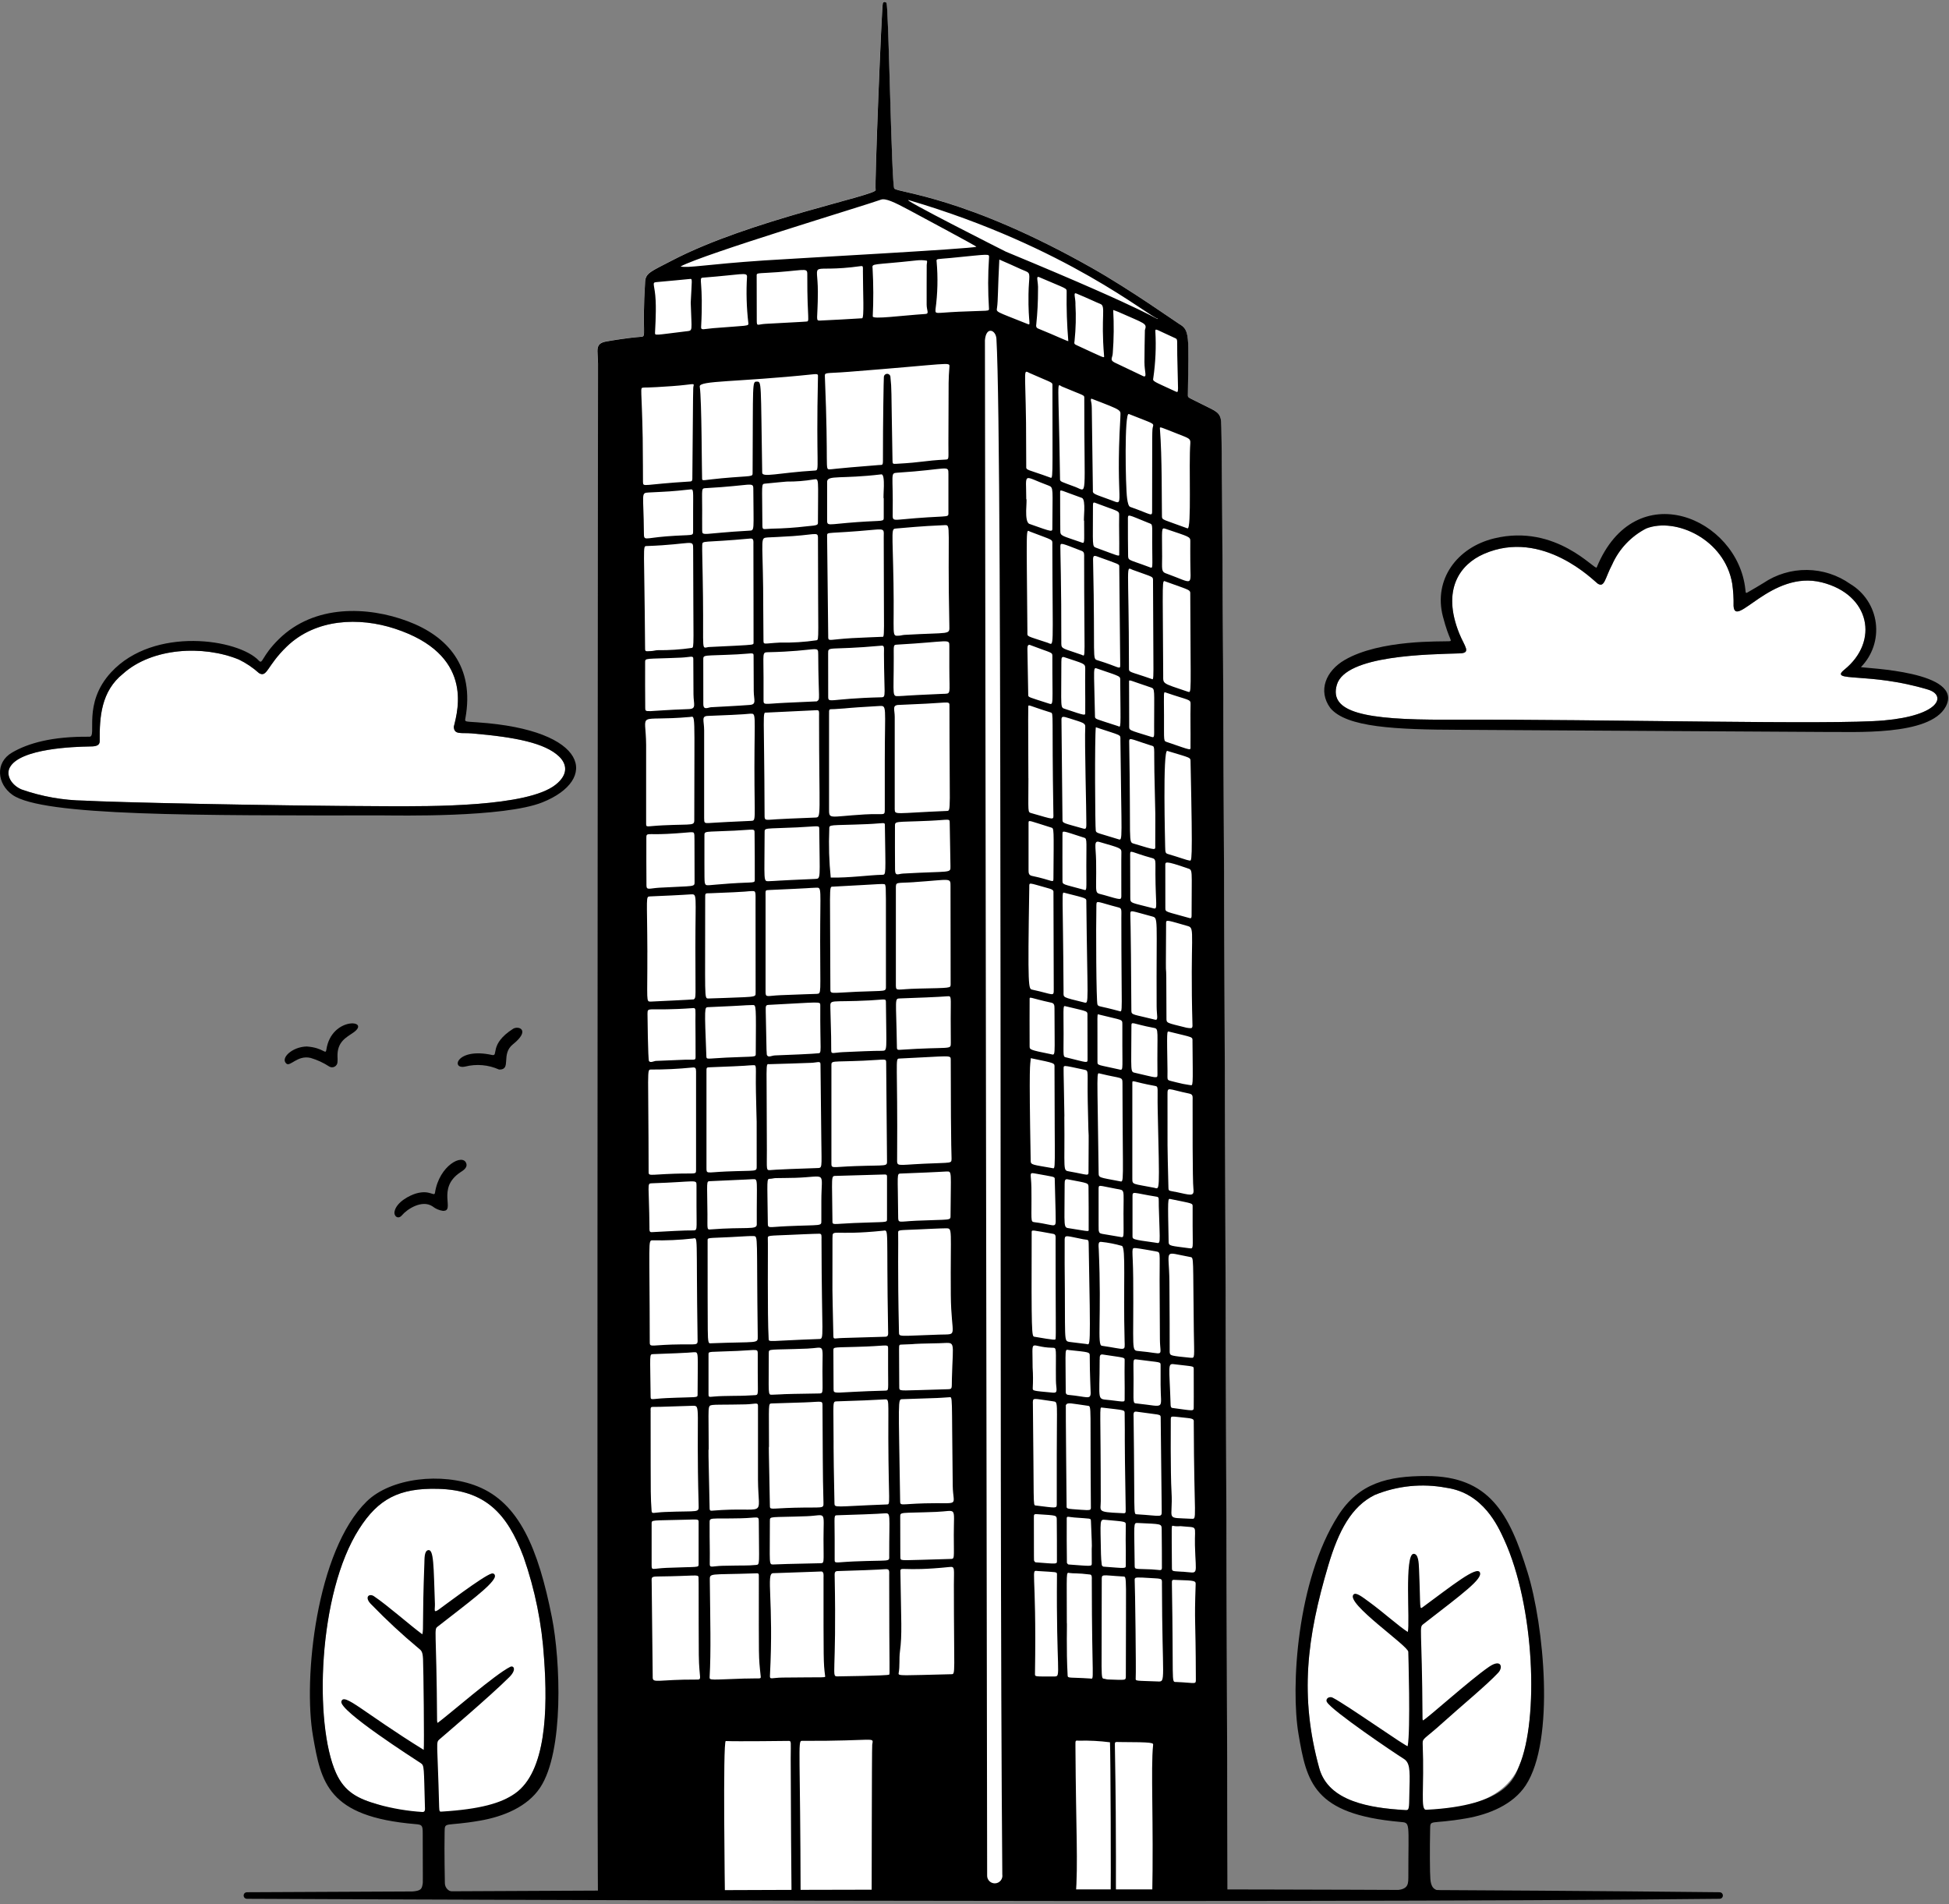
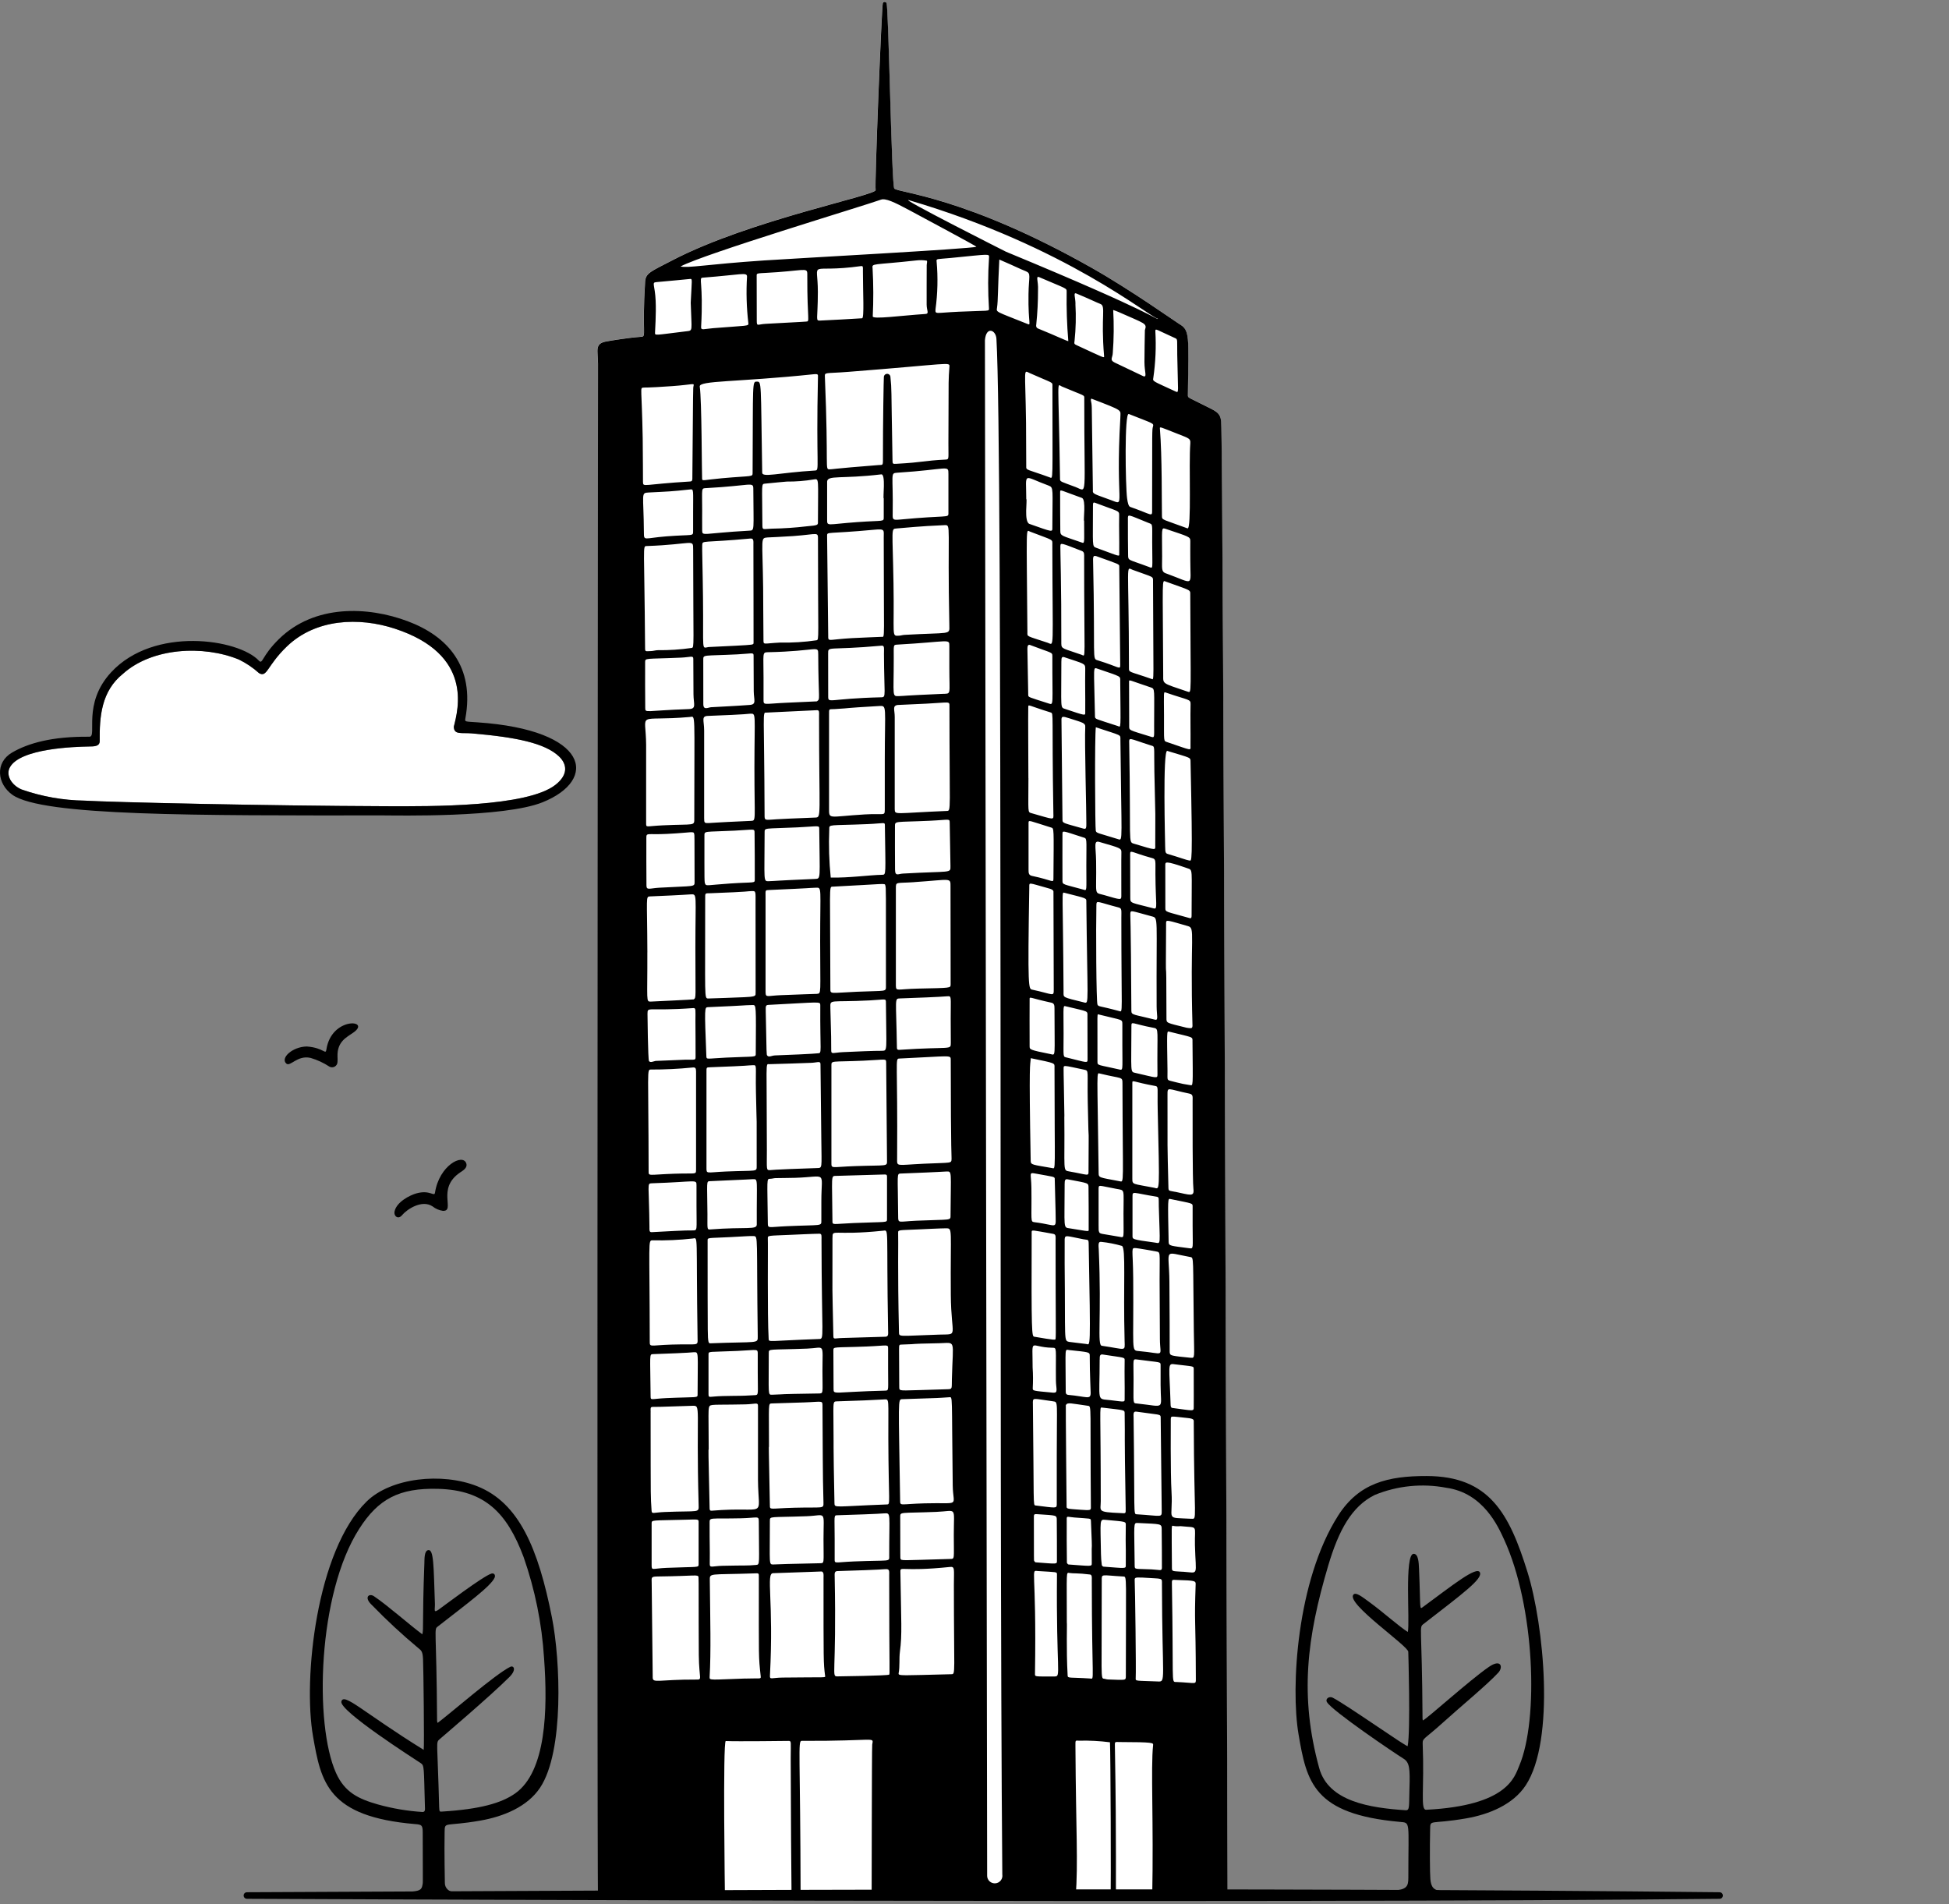
<svg xmlns="http://www.w3.org/2000/svg" width="345" height="337" viewBox="0 0 345 337" fill="none">
  <rect x="0" y="0" width="345" height="337" fill="#808080" stroke="none" />
  <path d="M105.846 335.799C105.846 335.981 217.114 335.812 217.287 335.799C217.287 335.758 216.543 78.824 216.151 74.604C215.996 72.927 215.134 72.735 212.994 71.644C210.252 70.248 210.25 70.433 210.259 69.88C210.423 59.248 210.602 58.413 208.711 57.313C208.157 56.99 200.161 51.3 193.209 47.372C170.939 34.783 159.107 34.123 158.294 33.362C157.8 32.898 157.296 1.38 156.916 0.511C156.842 0.34 156.372 0.188 156.261 0.533C156.054 1.2 154.789 32.84 154.991 33.614C155.225 34.562 132.717 38.922 119.016 46.053C115.204 48.038 114.284 48.283 114.186 49.839C113.61 59.07 114.469 59.527 113.492 59.594C111.398 59.734 108.4 60.222 107.321 60.417C105.182 60.798 105.85 61.997 105.846 64.375V335.799Z" fill="white" />
  <path d="M105.847 335.799C109.532 335.799 128.054 335.799 128.326 335.799C128.326 335.761 127.927 308.126 128.473 308.153C130.448 308.246 139.545 308.13 139.581 308.13C140.126 308.13 139.968 308.239 139.966 311.235C139.966 317.074 140.089 335.322 140.117 335.803C140.661 335.792 141.184 335.803 141.719 335.803C141.672 310.301 141.204 308.119 141.901 308.121C155.344 308.179 154.595 307.308 154.395 308.789C154.313 309.386 154.31 335.651 154.293 335.807C157.51 335.988 182.457 335.711 190.412 335.807C190.862 329.407 190.461 324.474 190.368 309.15C190.368 307.946 190.307 308.061 191.009 308.09C192.839 308.043 194.666 308.139 196.481 308.373C196.585 309.928 196.692 334.638 196.579 335.803H197.576C197.447 334.315 197.672 327.209 197.354 309.239C197.334 308.15 197.28 308.331 198.285 308.331C204.201 308.344 204.157 308.471 204.115 308.876C203.681 313.005 204.224 322.338 203.956 335.816C205.747 335.792 216.394 335.863 217.298 335.816C217.298 335.774 216.553 78.841 216.161 74.621C216.007 72.944 215.145 72.751 213.005 71.661C210.263 70.265 210.261 70.45 210.27 69.897C210.433 59.264 210.613 58.429 208.722 57.329C208.168 57.006 200.171 51.316 193.22 47.389C170.95 34.8 159.118 34.139 158.305 33.379C157.811 32.914 157.306 1.397 156.927 0.527C156.853 0.357 156.383 0.204 156.272 0.549C156.065 1.217 154.8 32.856 155.001 33.631C155.235 34.578 132.728 38.938 119.026 46.069C115.215 48.055 114.295 48.3 114.196 49.855C113.621 59.086 114.48 59.544 113.503 59.611C111.409 59.751 108.41 60.239 107.332 60.433C105.192 60.814 105.858 62.014 105.857 64.392C105.635 335.431 105.857 335.616 105.847 335.799ZM114.835 87.168C118.369 86.987 118.694 87.007 122.213 86.624C122.818 86.556 122.691 86.805 122.691 90.66C122.691 91.758 122.703 92.856 122.691 93.958C122.682 94.989 122.81 94.553 117.935 94.934C113.961 95.247 113.991 95.824 113.979 94.228C113.931 87.293 113.385 87.246 114.835 87.168ZM114.429 96.648C122.756 96.357 122.696 95.297 122.698 97.23C122.716 114.687 122.93 114.562 122.435 114.683C120.431 114.969 118.408 115.102 116.384 115.079C116.004 115.099 115.627 115.224 115.247 115.235C114.102 115.266 114.193 115.448 114.184 114.261C114.057 96.644 113.734 96.671 114.429 96.648ZM122.756 122.887C122.765 124.641 123.333 125.459 121.937 125.504C114.207 125.764 114.226 126.272 114.215 125.292C114.196 123.57 114.182 118.862 114.196 117.266C114.196 116.386 114.118 116.685 120.587 116.395C122.221 116.321 122.725 115.972 122.725 116.604C122.725 116.645 122.756 122.829 122.756 122.887ZM114.374 131.824C114.333 125.626 112.409 127.762 122.112 126.902C123.159 126.808 122.899 125.544 122.899 144.709C122.899 146.303 123.163 145.798 117.298 146.081C114.354 146.225 114.394 146.515 114.374 145.771V131.824ZM114.412 148.412C114.412 147.284 114.412 147.778 118.079 147.595C122.616 147.366 122.76 147.05 122.885 147.609C122.939 147.854 122.936 147.609 122.95 156.029C122.95 157.051 123.077 156.755 116.721 157.118C114.971 157.218 114.442 157.623 114.432 156.73C114.414 154.766 114.402 150.123 114.412 148.412ZM114.594 168.558C114.559 158.637 114.264 158.694 115.075 158.659C121.896 158.369 121.217 158.34 122.291 158.296C123.448 158.247 123.092 158.229 123.092 167.756C123.092 176.893 123.257 176.49 122.809 176.885C122.769 176.92 115.249 177.272 115.209 177.274C114.32 177.294 114.618 177.315 114.589 168.558H114.594ZM122.7 178.426C123.228 178.386 123.099 178.717 123.099 180.668C123.099 184.212 123.146 183.414 123.126 186.962C123.126 187.726 123.126 187.525 121.353 187.559C121.291 187.559 116.09 187.77 116.051 187.777C115.652 187.846 115.144 188.14 114.881 187.808C114.699 187.567 114.612 179.492 114.616 179.45C114.638 178.072 114.561 179.016 122.696 178.426H122.7ZM115.209 189.302C117.652 189.311 120.095 189.193 122.526 188.948C123.07 188.882 123.206 189.01 123.213 189.619V207.034C123.172 207.953 123.321 207.61 119.402 207.74C114.756 207.896 114.815 208.241 114.814 207.287C114.79 189.293 114.471 189.327 115.204 189.302H115.209ZM115.342 209.436C123.313 209.178 123.281 208.671 123.29 209.788C123.29 211.015 123.29 212.24 123.29 213.461C123.29 217.895 123.506 217.75 122.587 217.777C121.574 217.808 122.567 217.681 115.365 218.084C114.895 218.111 114.966 217.692 114.962 217.2C114.892 209.624 114.483 209.463 115.336 209.436H115.342ZM115.505 219.527C117.884 219.581 120.264 219.476 122.629 219.209C123.642 219.06 123.197 218.151 123.478 236.788C123.504 238.374 123.751 237.826 118.91 237.982C114.946 238.109 115.017 238.526 115.015 237.347C114.991 219.516 114.677 219.554 115.5 219.527H115.505ZM115.594 239.673C122.796 239.423 122.31 239.354 122.805 239.336C123.747 239.301 123.491 239.274 123.484 246.768C123.484 247.494 123.533 247.206 117.986 247.454C115.148 247.581 115.175 247.946 115.168 247.073C115.099 239.648 114.91 239.701 115.589 239.677L115.594 239.673ZM115.175 249.948C115.175 249.378 115.07 249.01 115.516 249.013C117.149 249.028 120.008 248.872 122.567 248.816C124.15 248.779 123.193 248.777 123.665 266.299C123.707 267.868 123.898 267.359 117.654 267.615C115.648 267.697 115.373 268.042 115.338 267.374C115.168 264.167 115.189 267.325 115.169 249.952L115.175 249.948ZM121.426 268.977C123.509 268.917 123.667 268.868 123.664 269.352C123.664 270.608 123.676 275.578 123.664 276.807C123.664 277.533 123.714 277.257 117.974 277.502C115.418 277.611 115.354 278.046 115.347 277.01V269.652C115.354 268.973 115.285 269.149 121.426 268.977ZM123.163 297.274C116.683 297.249 115.572 297.953 115.54 296.953L115.358 280.217C115.347 279.166 115.177 279.041 116.507 279.026C123.222 278.95 123.551 278.614 123.647 279.153C123.698 279.436 123.647 284.655 123.698 292.904C123.742 297.345 124.424 297.28 123.163 297.274ZM124.295 90.35C124.295 86.242 124.076 86.444 125.076 86.389C133.004 85.957 133.343 85.199 133.348 86.52C133.377 94 133.617 93.871 132.622 93.925C124.317 94.381 124.308 94.993 124.293 93.833C124.279 92.673 124.295 90.35 124.295 90.35ZM124.44 105.759C124.379 100.461 124.259 97.005 124.301 96.481C124.357 95.573 124.25 96.118 132.831 95.317C133.448 95.259 133.363 95.798 133.363 96.419C133.363 100.267 133.405 112.97 133.39 113.749C133.39 114.148 133.367 114.112 130.15 114.293C128.029 114.409 125.515 114.511 125.431 114.522C124.125 114.712 124.553 115.553 124.44 105.759ZM124.489 116.789C124.498 115.805 124.39 116.121 130.49 115.82C133.072 115.693 133.394 115.413 133.394 116.021C133.394 116.021 133.414 121.533 133.421 122.305C133.437 123.938 133.965 124.679 132.695 124.771C129.956 124.974 127.84 125.058 125.885 125.172C125.341 125.203 124.508 125.773 124.497 124.628C124.486 123.414 124.489 116.789 124.489 116.789ZM125.312 126.711C132.818 126.425 132.116 126.348 132.817 126.319C133.884 126.285 133.553 126.265 133.543 135.841C133.543 145.333 133.884 145.248 132.927 145.29C125.631 145.613 126.546 145.635 125.522 145.671C124.684 145.7 124.647 145.671 124.644 144.802V129.307C124.642 127.499 124.083 126.755 125.312 126.711ZM124.693 147.971C124.693 146.996 124.569 147.29 130.02 147.019C133.65 146.838 133.559 146.586 133.568 147.466C133.592 149.902 133.621 153.167 133.606 155.603C133.606 156.403 133.688 156.069 129.216 156.376C125.299 156.643 125.014 156.86 124.841 156.468C124.669 156.076 124.693 156.367 124.693 147.971ZM124.829 159.164C124.829 157.953 124.747 158.135 125.845 158.093C133.067 157.821 132.114 157.744 133.063 157.713C133.855 157.686 133.742 157.768 133.742 160.129C133.742 175.265 133.775 175.834 133.742 176.021C133.677 176.312 133.397 176.424 131.746 176.497C131.029 176.53 125.731 176.735 125.373 176.727C124.622 176.709 124.849 176.738 124.827 159.164H124.829ZM125.333 178.263C133.063 177.927 131.04 177.94 133.223 177.885C133.875 177.871 133.835 177.885 133.78 186.447C133.78 187.198 133.851 186.933 128.517 187.191C124.992 187.361 125.068 187.596 125.034 186.888C124.693 178.252 124.707 178.29 125.332 178.263H125.333ZM125.056 206.631V189.883C125.056 188.893 125.003 188.924 125.722 188.897C133.196 188.619 131.924 188.587 133.227 188.534C134.069 188.501 133.715 188.476 133.813 193.317C133.982 201.822 133.942 194.371 133.944 206.372C133.944 207.461 134.073 207.118 128.519 207.348C124.979 207.499 125.056 207.864 125.056 206.631ZM125.228 214.993C125.188 209.04 124.985 209.089 125.687 209.06C133.285 208.739 132.381 208.735 133.285 208.706C134.25 208.677 133.92 208.651 133.96 216.73C133.96 217.732 132.092 217.108 125.664 217.607C125.123 217.65 125.237 217.405 125.226 214.993H125.228ZM125.259 219.601C125.219 218.988 125.326 219.169 129.252 218.961C132.156 218.808 132.65 218.75 133.394 218.779C134.25 218.815 133.893 218.768 134.131 236.497C134.149 237.893 134.267 237.419 125.753 237.757C125.446 237.77 125.299 237.719 125.283 235.287C125.237 226.885 125.275 219.854 125.257 219.601H125.259ZM130.551 239.104C134.218 238.937 134.125 238.664 134.132 239.693C134.132 240.782 134.132 241.888 134.132 242.989C134.132 246.708 134.323 246.895 133.659 246.933C130.366 247.115 131.738 247.006 127.958 247.093C125.491 247.149 125.433 247.523 125.417 246.748V239.77C125.419 239.087 125.366 239.343 130.551 239.104ZM125.451 256.528C125.451 248.623 125.175 248.836 126.123 248.67C126.573 248.592 128.214 248.643 131.931 248.565C133.622 248.531 134.194 248.142 134.174 248.821V261.889C134.225 269.131 136.082 266.539 125.985 267.385C125.566 267.419 125.622 267.102 125.609 266.771C125.384 256.538 125.382 256.537 125.451 256.537V256.528ZM125.611 269.579C125.611 268.49 125.502 268.853 131.203 268.726C134.171 268.657 134.314 268.223 134.318 269.305C134.348 276.961 134.559 276.928 133.806 276.988C132.096 277.137 132.229 277.041 127.914 277.135C126.161 277.173 125.631 277.574 125.638 276.841C125.673 273.445 125.6 273.79 125.611 269.596V269.579ZM131.964 297.087C125.793 297.292 125.582 297.45 125.611 296.848C125.874 292.417 125.72 286.571 125.646 279.738C125.631 278.338 125.488 278.758 133.419 278.482C134.399 278.447 134.327 278.369 134.327 279.318C134.327 294.232 134.256 292.875 134.657 296.715C134.715 297.247 134.559 297.002 131.953 297.096L131.964 297.087ZM133.976 67.542C133.123 67.542 133.31 67.519 133.221 83.627C133.221 84.484 133.318 84.146 127.753 84.651C124.591 84.937 124.304 85.195 124.281 84.752C124.226 83.968 124.224 70.711 123.865 68.426C123.693 67.325 130.366 67.666 143.933 66.248C144.531 66.187 144.803 66.176 144.794 66.524C144.431 82.838 145.137 83.222 144.287 83.28C137.753 83.672 134.849 84.6 134.92 83.618C134.659 67.457 134.835 67.552 133.976 67.542ZM132.464 57.155C132.573 57.78 132.348 57.582 126.228 58.086C124.595 58.221 124.072 58.513 124.106 57.885C124.546 49.872 123.591 49.207 124.393 49.146C131.29 48.614 132.238 48.122 132.232 48.964C132.07 51.696 132.148 54.437 132.464 57.155ZM142.665 56.919C142.053 56.943 142.665 56.954 135.548 57.315C134.096 57.388 133.96 57.859 133.958 56.749C133.958 55.687 133.958 50.108 133.942 48.917C133.929 48.191 133.857 48.456 137.65 48.169C143.07 47.759 142.913 47.307 142.903 48.917C142.879 56.923 143.438 56.888 142.661 56.919H142.665ZM152.602 56.333C150.424 56.465 147.338 56.647 145.284 56.732C144.247 56.776 144.774 56.783 144.772 51.65C144.772 45.673 142.837 48.431 152.359 47.104C152.827 47.038 152.749 47.229 152.749 48.02C152.749 51.806 153.007 56.309 152.602 56.333ZM135.456 85.598C136.859 85.469 138.88 85.251 139.267 85.235C140.868 85.25 142.467 85.124 144.046 84.858C145.032 84.703 144.801 84.629 144.787 92.317C144.787 92.914 144.912 92.976 142.777 93.156C140.741 93.397 138.693 93.535 136.643 93.57C134.966 93.613 134.955 93.933 134.951 92.747C134.927 85.564 134.699 85.667 135.456 85.598ZM135.897 95.123C135.937 95.123 138.71 95.003 140.42 94.88C145.004 94.548 144.794 94 144.794 95.702C144.794 113.326 145.028 113.199 144.531 113.326C142.402 113.641 140.251 113.776 138.1 113.729C135.098 113.876 135.156 114.202 135.145 113.284C135.094 109.238 135.118 106.569 135.087 104.091C134.971 95.045 134.566 95.248 135.897 95.123ZM135.156 119.958C135.156 115.711 134.907 115.458 135.866 115.44C144.861 115.259 144.83 114.114 144.837 115.84C144.874 124.143 145.253 123.644 144.598 124.136C144.598 124.136 140.587 124.317 139.02 124.388C135.027 124.579 135.162 124.896 135.156 123.733C135.151 122.475 135.156 121.219 135.156 119.958ZM135.637 126.129C135.599 126.129 136.078 126.105 144.592 125.699C145.09 125.675 144.984 126.107 144.984 126.788C144.984 144.731 145.447 144.66 144.309 144.704C136.142 145.012 137.049 145.067 136.129 145.094C135.272 145.123 135.343 145.001 135.338 143.865C135.278 126.044 134.924 126.053 135.637 126.129ZM135.347 147.35C135.347 146.442 135.258 146.72 141.113 146.442C145.066 146.261 145.013 145.989 145.019 146.791C145.095 155.626 145.346 155.519 144.282 155.565C136.477 155.9 137.851 155.9 136.114 155.964C135.064 156.009 135.338 156.038 135.347 147.35ZM136.183 157.523C144.453 157.16 142.589 157.191 144.453 157.116C145.505 157.075 145.179 157.062 145.179 166.634C145.179 175.943 145.431 175.836 144.589 175.909C144.496 175.909 141.106 176.02 138.236 176.138C135.777 176.237 135.554 176.626 135.514 175.637V158.802C135.515 157.516 135.401 157.557 136.183 157.523ZM136.183 177.851C145.202 177.394 145.202 177.199 145.202 177.918C145.15 186.314 145.543 186.403 144.79 186.427C144.329 186.441 144.79 186.514 137.185 186.802C136.592 186.826 136.096 187.191 135.819 186.83C135.657 186.621 135.712 186.812 135.548 179.051C135.521 177.925 135.545 177.884 136.18 177.851H136.183ZM136.149 188.354C136.358 188.374 143.445 188.118 143.491 188.118C144.636 188.097 145.244 187.695 145.237 188.358L145.384 201.715C145.434 206.869 145.598 206.709 144.612 206.742C136.327 207.009 136.561 207.105 136.33 207.105C135.604 207.13 135.746 207.058 135.746 203.633C135.739 187.77 135.47 188.284 136.145 188.354H136.149ZM136.33 208.637C136.646 208.637 136.964 208.528 137.278 208.519C138.438 208.492 139.601 208.503 140.761 208.466C146.52 208.285 145.391 207.109 145.391 212.561C145.391 213.721 145.404 214.884 145.391 216.044C145.391 217.068 145.503 216.754 139.312 217.026C135.957 217.173 135.926 217.49 135.915 216.456C135.833 208.644 135.661 208.637 136.327 208.637H136.33ZM135.917 219.206C135.877 218.629 135.962 218.736 139.922 218.558C140.467 218.534 144.111 218.364 145.032 218.36C145.496 218.36 145.418 218.708 145.418 219.469C145.447 237.005 145.963 236.962 144.984 236.996C136.071 237.31 136.091 237.606 136.064 236.996C135.81 232.66 135.973 220.097 135.913 219.206H135.917ZM136.087 239.463C136.087 238.668 136.029 238.96 142.897 238.695C146.102 238.572 145.585 237.528 145.585 242.703C145.585 246.797 145.827 246.623 144.794 246.639C136.677 246.766 140.035 246.743 136.681 246.857C135.882 246.883 136.089 246.908 136.084 239.467L136.087 239.463ZM136.619 248.4C138.547 248.342 140.474 248.282 142.402 248.218C145.783 248.102 145.587 247.77 145.594 249.084C145.676 265.918 145.689 261.399 145.765 265.918C145.785 267.12 145.837 266.726 140.621 266.86C136.218 266.973 136.294 267.321 136.278 266.421C136.087 256.076 136.06 256.076 136.122 256.076C136.127 248.424 135.946 248.42 136.615 248.4H136.619ZM136.281 269.182C136.281 268.298 136.218 268.605 142.815 268.36C146.366 268.227 145.772 267.153 145.772 272.432C145.772 276.788 145.981 276.665 145.117 276.683C136.928 276.865 140.636 276.785 136.92 276.901C136.053 276.926 136.285 276.943 136.278 269.182H136.281ZM138.537 296.919C136.586 296.944 136.249 297.345 136.289 296.595C136.986 283.273 135.563 278.482 136.833 278.445C145.364 278.164 144.774 278.151 145.378 278.142C145.89 278.142 145.777 279.004 145.777 279.148C145.777 294.356 145.759 294.212 146.046 296.556C146.11 297.031 146.601 296.808 138.534 296.919H138.537ZM156.433 88.212C156.433 89.301 156.433 90.408 156.433 91.504C156.433 92.412 156.539 92.063 151.714 92.412C146.335 92.793 146.413 93.23 146.413 91.923V85.23C146.498 84.053 148.919 84.81 156.001 83.959C156.827 83.865 156.248 88.212 156.43 88.212H156.433ZM154.751 93.758C156.695 93.577 156.433 93.805 156.433 95.143C156.433 113.451 156.675 112.749 156.092 112.714C156.027 112.714 152.005 112.876 150.794 112.946C147.001 113.166 146.678 113.54 146.609 112.899C146.609 112.861 146.407 94.849 146.407 94.809C146.42 94.056 146.369 94.541 154.747 93.758H154.751ZM146.602 123.228C146.591 121.936 146.585 116.898 146.591 115.673C146.591 114.273 146.52 115.154 156.043 114.281C156.597 114.23 156.47 114.703 156.473 115.733C156.499 123.009 156.9 123.395 156.043 123.415C146.64 123.635 146.614 124.593 146.602 123.228ZM146.754 142.925V126.561C146.754 125.316 146.687 125.572 147.754 125.504C151.384 125.281 148.426 125.383 155.617 124.96C157.054 124.878 156.62 124.86 156.62 134.596V143.308C156.597 144.486 156.579 143.943 153.065 144.148C146.462 144.542 146.763 145.146 146.754 142.925ZM153.551 145.863C156.673 145.733 156.637 145.415 156.637 146.183C156.753 154.855 156.88 154.817 156.167 154.831C153.807 154.882 150.333 155.394 147.052 155.325C146.761 152.478 146.674 149.615 146.792 146.756C146.778 145.836 146.714 146.15 153.551 145.863ZM147.353 156.935C156.704 156.465 156.618 156.287 156.707 156.683C156.858 157.35 156.818 156.71 156.824 174.486C156.824 175.615 156.991 175.301 151.696 175.533C146.89 175.744 146.988 176.018 146.988 174.96C146.961 156.991 146.718 156.962 147.347 156.929L147.353 156.935ZM146.99 178.408C146.946 176.751 146.799 177.437 153.963 177.065C156.876 176.914 156.815 176.631 156.822 177.519C156.887 186.049 157.139 185.948 156.136 185.986C155.047 186.029 156.054 185.909 149.201 186.223C147.567 186.298 147.137 186.668 147.137 185.931C147.133 183.312 147.148 184.595 146.986 178.403L146.99 178.408ZM147.171 188.643C147.171 187.646 147.057 187.986 152.836 187.735C156.905 187.554 156.829 187.293 156.864 188.069L157.014 205.395C157.025 206.524 157.154 206.19 151.413 206.392C147.119 206.542 147.175 206.915 147.171 205.798V188.643ZM147.954 208.125C150.625 208.045 153.296 207.967 155.967 207.893C157.161 207.862 157.009 207.76 157.014 208.886C157.014 209.953 157.025 214.537 157.014 215.763C157.014 216.465 157.069 216.216 151.115 216.469C147.286 216.632 147.358 216.902 147.353 216.046C147.302 208.067 147.044 208.147 147.948 208.12L147.954 208.125ZM147.364 219.102C147.364 217.42 147.333 218.754 156.277 217.832C157.433 217.712 156.874 216.855 157.205 235.437C157.216 236.082 157.312 236.577 156.724 236.593L149.101 236.818C147.493 236.867 147.531 237.171 147.511 236.219C147.298 225.997 147.349 231.167 147.358 219.097L147.364 219.102ZM156.731 246.133C147.527 246.358 147.558 246.921 147.551 245.826C147.535 243.568 147.525 241.312 147.52 239.058C147.52 238.281 147.456 238.564 153.449 238.321C157.261 238.165 157.199 237.864 157.205 238.741C157.205 239.9 157.205 241.06 157.205 242.224C157.199 246.046 157.377 246.111 156.726 246.128L156.731 246.133ZM147.554 254.812C147.554 247.975 147.298 248.061 148.166 248.03C153.415 247.848 153.132 247.875 156.557 247.685C157.452 247.634 157.223 247.618 157.246 254.566C157.288 266.287 157.677 266.252 156.98 266.278C147.696 266.619 147.732 266.96 147.712 266.038C147.476 254.816 147.587 254.807 147.549 254.807L147.554 254.812ZM157.41 275.503C157.41 276.469 157.492 276.108 151.195 276.364C147.674 276.507 147.747 276.837 147.747 275.919C147.747 274.723 147.747 273.529 147.747 272.338C147.747 268.122 147.54 268.211 148.266 268.189C156.542 267.933 155.707 267.886 156.548 267.855C157.753 267.8 157.39 267.762 157.404 275.492L157.41 275.503ZM157.381 296.403C157.121 296.595 148.306 296.708 148.269 296.708C147.082 296.708 148.097 296.683 147.75 279.081C147.75 278.645 147.642 278.088 148.219 278.072C156.9 277.817 156.05 277.734 156.896 277.727C157.504 277.727 157.401 278.191 157.401 278.856C157.401 296.39 157.559 296.276 157.381 296.403ZM157.622 66.771C157.628 66.616 157.573 66.466 157.468 66.352C157.363 66.239 157.218 66.171 157.063 66.165C156.909 66.159 156.758 66.214 156.644 66.319C156.531 66.424 156.463 66.569 156.457 66.724C156.424 66.972 156.285 74.606 156.292 81.532C156.292 82.44 156.147 82.258 155.566 82.309C146.854 82.995 147.424 83.07 146.854 83.068C145.963 83.068 146.696 83.068 146.017 66.717C145.979 65.809 145.97 66.15 150.251 65.809C168.273 64.401 168.117 64.01 168.062 64.902C167.881 67.876 167.924 65.01 167.881 78.454C167.871 81.146 168.035 81.309 167.423 81.34C163.419 81.541 163.545 81.823 158.722 82.088C158.009 82.128 157.996 82.115 157.985 81.456C157.726 67.178 157.864 69.47 157.622 66.771ZM164.029 53.914C164.029 54.948 164.53 55.523 163.835 55.569C159.421 55.863 154.513 56.554 154.488 56.005C154.625 53.179 154.615 50.349 154.46 47.525C154.337 46.532 154.359 46.962 162.265 46.089C162.86 46.021 163.462 46.037 164.053 46.136C164.183 46.262 164.042 46.659 164.04 46.935C164.036 49.255 164.018 51.585 164.029 53.914ZM158.824 83.667C167.908 83.088 167.884 82.215 167.884 83.899V90.873C167.864 91.707 167.761 91.15 159.274 91.962C157.978 92.085 158.003 91.921 158.018 90.918C158.127 83.832 157.531 83.749 158.824 83.667ZM158.161 103.231C157.996 93.51 157.688 93.611 158.68 93.537C160.581 93.399 162.539 93.143 167.211 92.947C168.425 92.896 167.675 92.933 168.049 110.763C168.084 112.435 168.276 111.894 160.109 112.368C159.76 112.389 159.419 112.504 159.074 112.52C157.78 112.578 158.319 112.598 158.161 103.231ZM158.789 114.097C168.058 113.576 168.046 112.985 168.046 114.331C168.046 115.622 168.046 116.91 168.046 118.201C168.046 123.185 168.449 122.738 166.743 122.813C159.156 123.145 160.739 123.143 159.152 123.205C157.856 123.256 158.207 123.334 158.205 116.522C158.21 114.183 158.098 114.137 158.789 114.097ZM158.379 126.886C158.379 125.626 157.925 124.918 158.898 124.777C158.947 124.777 161.791 124.651 163.998 124.543C168.147 124.337 168.068 124.051 168.066 125.02C168.066 143.549 168.392 143.506 167.612 143.533C158.388 143.909 158.415 144.297 158.379 143.235V126.886ZM158.421 146.306C158.421 145.232 158.292 145.558 164.541 145.272C168.171 145.105 168.097 144.805 168.113 145.682C168.16 148.223 168.209 150.764 168.245 153.305C168.264 154.621 168.369 154.131 159.833 154.617C159.014 154.662 158.457 155.162 158.435 153.946C158.414 152.651 158.414 147.163 158.421 146.313V146.306ZM161.815 156.131C168.4 155.692 168.253 155.263 168.253 156.926C168.253 166.957 168.294 173.907 168.276 174.268C168.244 174.889 168.345 174.851 162.559 174.974C158.747 175.056 158.631 175.519 158.581 174.486V157.247C158.581 156.007 158.557 156.356 161.815 156.138V156.131ZM159.305 176.715C167.663 176.421 166.701 176.372 167.666 176.335C168.485 176.303 168.282 176.237 168.287 180.287C168.287 183.08 168.307 184.503 168.307 184.543C168.307 185.939 168.394 185.184 159.232 185.813C158.767 185.846 158.767 185.632 158.764 185.291C158.633 176.698 158.296 176.751 159.305 176.715ZM159.138 187.358C168.311 186.944 168.294 186.659 168.296 187.572C168.316 205.063 168.461 204.475 168.44 205.072C168.403 205.971 168.543 205.738 163.548 205.971C158.553 206.203 158.795 206.561 158.804 205.018C158.916 187.962 158.428 187.391 159.138 187.358ZM159.472 207.709C167.547 207.397 166.468 207.379 167.543 207.346C168.563 207.314 168.298 207.281 168.26 215.124C168.26 216.086 168.362 215.79 162.232 216.058C158.965 216.202 158.996 216.603 158.987 215.244C158.938 207.675 158.677 207.74 159.472 207.704V207.709ZM158.983 218.197C158.96 217.639 159.165 217.757 162.443 217.603C163.04 217.576 166.833 217.392 167.454 217.402C168.686 217.42 168.216 217.347 168.307 229.177C168.367 236.822 169.797 236.105 166.267 236.218C159.096 236.445 159.15 236.686 159.13 235.802C158.873 224.402 159.047 219.765 158.983 218.197ZM168.835 271.661C168.835 276.017 169.037 275.903 168.178 275.926C159.394 276.166 159.521 276.289 159.394 275.841C159.368 275.748 159.365 275.841 159.352 268.488C159.352 267.541 159.267 267.848 165.728 267.595C169.481 267.448 168.835 266.448 168.835 271.661ZM163.675 266.083C159.258 266.2 159.352 266.628 159.336 265.539C159.065 247.638 158.905 247.674 159.699 247.647C167.739 247.369 165.227 247.485 167.991 247.306C168.697 247.258 168.432 246.534 168.646 262.951C168.706 266.824 170.169 265.909 163.675 266.083ZM168.498 244.068C168.454 245.746 168.617 245.863 167.783 245.883C159.192 246.124 159.406 246.246 159.196 245.794C159.176 245.752 159.179 245.783 159.145 238.835C159.145 237.964 159.165 237.995 159.673 237.978C163.535 237.862 159.697 237.875 166.223 237.742C169.307 237.682 168.677 236.866 168.498 244.068ZM168.42 296.325C159.655 296.532 158.971 296.666 159.069 296.158C159.312 294.888 159.13 293.599 159.301 292.314C159.711 289.228 159.51 287.036 159.383 278.215C159.366 277.11 159.437 278.244 168.14 277.342C169.071 277.246 168.85 277.68 168.85 280.487C168.85 296.332 169.18 296.307 168.42 296.325ZM169.69 55.173C165.536 55.366 165.556 55.681 165.597 54.75C165.978 51.95 166.045 49.115 165.795 46.3C165.703 45.733 165.877 45.895 168.213 45.666C175.418 44.96 175.082 44.875 175.073 45.601C174.872 48.586 174.868 51.58 175.061 54.565C175.099 55.17 175.095 54.923 169.688 55.173H169.69ZM174.738 331.983C174.729 331.801 174.331 60.399 174.346 60.217C174.553 57.687 176.288 58.373 176.382 59.97C177.551 79.874 176.801 259.876 177.422 331.768C177.453 331.953 177.444 332.142 177.398 332.324C177.351 332.505 177.268 332.674 177.153 332.821C177.037 332.97 176.894 333.091 176.729 333.18C176.564 333.269 176.382 333.322 176.195 333.337C176.008 333.351 175.821 333.327 175.645 333.266C175.467 333.206 175.306 333.108 175.168 332.981C175.032 332.854 174.921 332.698 174.847 332.527C174.772 332.355 174.734 332.169 174.736 331.983H174.738ZM181.769 57.295C176.177 55.052 176.364 55.298 176.487 54.471C176.678 53.2 176.623 51.073 176.894 45.94C180.195 47.363 180.322 47.503 181.557 47.995C182.584 48.407 182.101 48.83 182.058 52.091C181.974 57.558 182.658 57.653 181.769 57.295ZM182.29 66.041C186.533 67.936 186.296 67.553 186.296 68.357C186.296 85.613 186.452 84.725 185.807 84.489C181.9 83.057 181.607 83.278 181.658 82.562C181.669 82.402 181.638 75.962 181.622 74.811C181.488 64.909 181.106 65.513 182.29 66.041ZM184.009 49.08C188.857 51.177 188.822 50.953 188.813 51.652C188.764 54.559 188.862 57.467 189.105 60.364C189.054 60.473 187.136 59.522 183.798 58.168C183.375 57.997 183.384 57.707 183.435 57.397C183.644 55.384 183.747 53.362 183.742 51.338C183.829 49.725 183.245 48.75 184.009 49.073V49.08ZM181.662 88.321C181.662 83.429 180.901 84.217 185.629 85.95C186.548 86.288 186.292 86.556 186.281 93.383C186.281 94.198 186.424 94.216 182.232 92.731C181.192 92.363 181.898 88.321 181.662 88.321ZM181.865 111.872C181.705 92.393 181.593 93.811 182.315 94.085C186.595 95.744 186.277 95.356 186.279 96.445C186.312 115.629 186.669 114.168 185.448 113.76C181.56 112.467 181.874 112.749 181.865 111.872ZM182.381 114.175C186.158 115.627 186.285 115.382 186.283 116.141C186.261 124.918 186.57 124.815 185.615 124.508C182.047 123.359 182.043 123.419 182.012 123.034L181.865 114.827C181.865 114.366 181.96 114.005 182.382 114.168L182.381 114.175ZM182.039 137.734C182.039 136.1 181.976 125.975 182.016 125.136C182.043 124.592 181.938 124.849 185.98 126.102C186.559 126.283 186.161 126.102 186.464 144.028C186.484 145.208 186.747 145.106 182.595 143.929C181.874 143.716 182.047 143.967 182.047 137.727L182.039 137.734ZM182.067 145.62C182.077 145.061 182.197 145.273 186.081 146.473C186.586 146.627 186.541 146.453 186.473 155.463C186.473 156.398 186.379 155.797 182.68 155.029C182.083 154.906 182.067 154.505 182.067 153.927V145.62ZM182.195 156.973C182.208 156.134 182.014 156.232 185.341 157.154C186.089 157.363 186.546 157.481 186.477 157.953C186.477 158.004 186.477 157.953 186.528 175.078C186.528 176.493 186.548 175.985 182.729 175.167C182.058 175.019 181.901 175.172 182.197 156.966L182.195 156.973ZM182.257 185.178C182.257 181.143 182.232 179.642 182.257 176.958C182.257 176.261 182.101 176.608 186.114 177.472C186.64 177.584 186.659 177.987 186.659 178.526C186.659 187.376 186.927 186.757 185.933 186.563C182.228 185.824 182.257 185.764 182.259 185.171L182.257 185.178ZM182.466 187.291C186.965 188.225 186.662 188.118 186.662 188.982C186.677 207.806 186.927 206.865 186.239 206.742C182.853 206.141 182.459 206.198 182.446 205.493C182.119 187.298 182.352 188.839 182.468 187.283L182.466 187.291ZM182.571 210.16C182.54 207.8 182.087 207.488 183.161 207.69C186.648 208.343 186.733 208.198 186.706 208.757L186.849 214.307C186.849 217.863 187.454 216.857 183.103 216.32C182.348 216.222 182.649 216.118 182.573 210.156L182.571 210.16ZM186.473 218.398C186.958 218.483 186.853 218.981 186.853 219.558C186.853 233.305 186.945 236.17 186.853 236.973C186.826 237.187 186.72 237.214 183.079 236.59C182.64 236.514 182.56 236.056 182.62 218.104C182.617 217.616 182.658 217.721 186.475 218.394L186.473 218.398ZM182.789 242.093C182.789 236.443 182.148 238.472 186.263 238.544C187.149 238.559 186.853 238.477 186.914 244.353C186.931 245.837 187.361 246.58 186.406 246.494C182.709 246.157 182.811 246.171 182.811 245.676C182.876 244.481 182.871 243.283 182.791 242.089L182.789 242.093ZM186.419 248.028C187.343 248.148 187.058 247.984 187.063 257.477V266.289C187.022 266.991 186.994 266.915 183.304 266.459C182.833 266.401 183.05 266.459 182.836 248.554C182.813 247.226 182.7 247.54 186.412 248.024L186.419 248.028ZM183.767 268.011C186.985 268.227 187.06 268.151 187.063 268.995C187.074 271.16 187.107 273.948 187.091 276.24C187.091 276.888 187.134 276.81 183.332 276.523C183.228 276.523 183.099 276.353 183.045 276.233C183.027 276.191 183.012 276.233 183.01 268.701C183.003 267.962 183.014 267.962 183.76 268.007L183.767 268.011ZM186.722 296.724C183.252 296.724 183.197 296.793 183.205 296.305C183.511 276.966 182.308 277.974 183.798 278.068C187.045 278.28 187.101 278.177 187.098 278.649C186.958 296.038 187.864 296.723 186.715 296.721L186.722 296.724ZM187.993 68.419C192.167 70.198 191.935 69.811 191.933 70.597C191.904 88.595 192.572 87.028 190.35 86.186C187.809 85.222 187.613 85.29 187.639 84.734C187.37 66.277 186.998 67.994 187.984 68.415L187.993 68.419ZM190.374 53.846C190.387 52.663 189.924 51.694 190.537 51.95C193.055 53.001 194.058 53.52 194.764 53.788C195.808 54.186 194.835 55.845 195.436 62.992C195.474 63.442 195.588 63.404 190.708 61.157C190.152 60.903 190.114 60.883 190.214 60.297C190.439 58.153 190.49 55.995 190.365 53.843L190.374 53.846ZM197.06 54.87C197.36 54.983 197.667 55.075 197.957 55.204C202.779 57.351 203.068 57.201 202.661 58.438C202.634 60.157 202.583 62.119 202.583 64.079C202.583 65.844 203.11 66.853 202.364 66.577C202.32 66.561 197.371 64.199 197.325 64.176C196.354 63.702 196.951 63.361 196.979 62.466C197.171 59.937 197.195 57.398 197.051 54.867L197.06 54.87ZM198.875 214.953C198.875 219.207 199.057 219.068 198.238 218.917C194.69 218.273 194.675 218.481 194.516 217.915C194.441 217.656 194.479 217.754 194.465 210.474C194.465 209.566 194.465 209.855 197.634 210.423C199.189 210.711 198.872 210.316 198.872 214.964L198.875 214.953ZM198.32 73.902C197.392 89.673 199.378 89.526 196.628 88.506C193.77 87.444 193.37 87.453 193.456 86.774L193.262 72.254C193.243 70.853 192.951 70.92 193.18 70.552C199.033 72.802 198.316 72.499 198.316 73.904L198.32 73.902ZM188.425 158.018C192.53 159.075 192.289 158.906 192.296 159.652C192.477 177.571 192.808 177.66 191.947 177.439C187.954 176.446 188.268 176.609 188.263 175.535C188.156 157.447 187.871 157.879 188.421 158.02L188.425 158.018ZM187.66 87.085C187.66 86.54 187.738 86.792 191.512 88.128C192.303 88.408 191.719 92.194 191.904 92.194C191.904 96.308 192.067 96.23 191.359 95.98C187.944 94.786 187.686 94.891 187.689 93.943C187.686 91.68 187.635 89.678 187.657 87.086L187.66 87.085ZM187.7 96.677C187.737 95.994 187.791 96.091 191.49 97.515C191.986 97.706 191.908 98.154 191.908 98.699C191.908 117.486 192.254 116.179 191.463 115.896C188.265 114.751 187.864 114.923 187.867 113.91C187.893 103.626 187.673 97.171 187.697 96.679L187.7 96.677ZM187.882 117.048C187.882 116.567 187.893 116.141 188.406 116.322C191.844 117.489 192.114 117.39 192.102 118.339C192.056 121.889 192.125 122.366 192.102 126.082C192.102 126.672 192.265 126.73 188.564 125.488C187.63 125.18 187.876 125.544 187.875 117.05L187.882 117.048ZM189.278 127.133C191.624 127.897 192.154 127.935 192.105 128.688C191.964 130.922 192.33 144.745 192.287 144.749C192.287 146.37 192.419 146.84 191.779 146.658C188.278 145.664 188.071 145.724 188.074 145.114C188.074 145.152 187.893 127.345 187.893 127.307C187.927 126.766 188.143 126.766 189.27 127.134L189.278 127.133ZM188.076 147.642C188.076 146.952 187.969 146.996 191.655 148.187C192.49 148.453 192.296 148.105 192.296 153.21C192.296 157.844 192.443 157.643 191.777 157.458C188.194 156.465 188.067 156.619 188.072 155.875C188.078 153.637 188.047 149.747 188.069 147.644L188.076 147.642ZM188.775 178.134C192.788 179.121 192.49 178.833 192.494 179.915C192.516 186.853 192.519 184.833 192.514 187.47C192.514 188.22 192.494 188.08 188.857 187.184C188.1 187.002 188.27 187.265 188.27 182.998C188.263 177.688 188.107 177.976 188.762 178.138L188.775 178.134ZM188.412 197.591C188.374 194.048 188.252 189.674 188.272 189.189C188.299 188.483 188.002 188.501 191.964 189.34C192.786 189.521 192.441 189.538 192.546 195.023C192.755 206.018 192.728 195.779 192.683 207.29C192.683 208.252 192.683 207.935 189.319 207.345C188.056 207.129 188.51 207.41 188.399 197.594L188.412 197.591ZM188.463 209.466C188.463 209.074 188.477 208.633 188.955 208.726C192.781 209.463 192.675 209.323 192.683 210.254C192.699 212.336 192.726 215.311 192.71 217.514C192.71 218.059 193.007 217.979 189.361 217.412C188.154 217.238 188.457 217.527 188.457 209.47L188.463 209.466ZM188.463 219.287C188.535 218.52 188.849 218.776 191.73 219.335C192.615 219.505 192.695 219.276 192.712 220.175C193.075 239.503 192.995 237.962 192.296 237.878C190.637 237.657 189.43 237.548 189.256 237.505C188.267 237.267 188.604 237.541 188.457 223.64C188.454 222.901 188.45 219.404 188.461 219.291L188.463 219.287ZM189.305 238.957C192.788 239.336 192.9 239.281 192.9 239.973C192.9 243.46 193.069 245.979 193.062 246.549C193.046 247.805 192.379 247.18 189.125 246.888C188.613 246.841 188.65 246.5 188.648 246.111C188.63 238.165 188.399 238.862 189.307 238.96L189.305 238.957ZM188.668 248.696C188.964 248.142 189.575 248.411 192.597 248.819C193.256 248.908 192.946 248.808 193.102 266.851C193.102 267.301 192.962 267.336 191.363 267.223C188.858 267.042 188.788 267.076 188.804 266.583C188.802 266.626 188.628 248.768 188.666 248.699L188.668 248.696ZM188.827 268.697C188.871 268.309 189.043 268.492 190.185 268.588C193.12 268.837 193.089 268.646 193.113 269.256C193.416 276.679 193.187 270.959 193.26 276.687C193.26 277.293 193.222 277.199 189.156 276.905C189.047 276.905 188.931 276.739 188.858 276.621C188.833 276.587 188.802 268.906 188.826 268.701L188.827 268.697ZM192.98 297.086C189.386 296.846 189.014 297.086 188.987 296.577C188.72 291.786 188.915 287.21 188.844 287.21C188.844 277.994 188.68 278.297 189.321 278.409C189.962 278.522 190.75 278.398 192.964 278.681C193.35 278.73 193.262 279.371 193.262 279.654C193.281 298.191 193.786 297.142 192.978 297.089L192.98 297.086ZM193.47 89.528C193.47 89.108 193.47 88.849 193.833 88.983C197.944 90.557 198.122 90.321 198.108 91.201C198.062 93.811 198.153 95.013 198.118 97.98C198.118 98.583 198.362 98.525 194.08 96.969C193.258 96.68 193.481 96.686 193.468 89.531L193.47 89.528ZM194.051 98.432C198.178 99.917 198.118 99.833 198.124 100.263C198.124 100.301 198.295 117.627 198.295 117.671C198.295 118.64 198.18 118.058 194.302 116.872C193.274 116.557 193.879 116.883 193.496 99.506C193.481 98.793 193.418 98.209 194.049 98.441L194.051 98.432ZM194.343 118.377C198.57 119.829 198.287 119.637 198.295 120.49C198.369 129.447 198.454 128.697 197.868 128.503C193.839 127.174 193.837 127.325 193.826 126.773C193.663 117.74 193.407 118.058 194.341 118.381L194.343 118.377ZM193.98 128.722C198.654 130.289 198.318 129.948 198.327 130.94C198.509 148.787 198.781 148.791 197.986 148.546C194.311 147.401 194.089 147.488 193.968 147.045C193.846 146.602 193.759 130.345 193.977 128.724L193.98 128.722ZM194.026 152.397C193.98 149.773 193.541 148.709 194.619 149.023C198.293 150.094 198.525 150.098 198.501 150.9C198.467 152.141 198.501 156.075 198.491 158.554C198.491 159.349 198.413 159.28 195.458 158.425C193.548 157.873 194.135 158.741 194.026 152.399V152.397ZM194.08 160.117C194.1 159.282 194.318 159.665 198.013 160.617C198.614 160.772 198.494 161.071 198.494 162.579C198.494 179.691 198.808 179.145 198.131 178.958C194.47 177.962 194.501 178.223 194.272 177.815C194.044 177.406 193.986 164.117 194.076 160.118L194.08 160.117ZM194.554 179.572C198.795 180.651 198.661 180.308 198.672 181.372C198.685 182.597 198.672 183.822 198.672 185.044C198.672 189.61 198.854 189.454 198.013 189.264C194.43 188.449 194.263 188.612 194.267 187.95C194.296 178.846 194.12 179.464 194.55 179.572H194.554ZM194.735 190.02C198.668 190.99 198.688 190.491 198.692 191.79C198.73 209.884 199.03 209.232 198.198 209.073C194.479 208.357 194.483 208.503 194.472 207.541C194.242 188.902 194.049 189.857 194.724 190.022L194.735 190.02ZM194.94 219.805C196.178 219.932 197.402 220.171 198.598 220.518C199.324 220.912 198.808 227.233 199.071 237.359C199.122 239.29 199.374 238.811 195.038 238.194C194.169 238.069 195.02 233.276 194.494 221.133C194.441 220.353 194.372 219.707 194.933 219.806L194.94 219.805ZM194.666 240.644C194.666 240.145 194.634 239.657 195.182 239.737C199.109 240.343 199.088 240.194 199.079 240.788C199.033 244.008 199.108 244.431 199.079 247.561C199.079 248.22 199.137 248.131 196.588 247.825C194.04 247.518 194.659 248.342 194.655 240.646L194.666 240.644ZM195.029 249.128C199.231 249.636 199.068 249.491 199.079 250.217C199.164 255.531 198.999 251.912 199.26 266.942C199.278 267.966 199.302 267.85 198.387 267.806C194.116 267.624 194.85 267.477 194.85 265.693C194.841 249.226 194.588 249.086 195.011 249.13L195.029 249.128ZM195.735 269.006C199.344 269.347 199.289 269.262 199.28 269.96C199.222 275.344 199.313 271.705 199.28 277.023C199.28 277.678 199.316 277.582 195.323 277.286C195.254 277.266 195.191 277.228 195.14 277.175C195.089 277.124 195.053 277.061 195.033 276.992C194.948 276.356 194.899 275.716 194.886 275.075C194.784 268.879 194.597 268.902 195.717 269.007L195.735 269.006ZM196.098 297.251C195.877 297.251 195.666 297.145 195.447 297.125C194.786 297.069 195.042 297.125 195.024 279.827C195.024 278.462 194.819 278.812 198.883 279.035C199.496 279.07 199.296 279.035 199.289 296.699C199.262 297.438 199.374 297.365 196.071 297.253L196.098 297.251ZM199.834 73.28C204.168 75.013 204.259 74.87 204.092 75.508C203.925 76.147 203.952 75.69 203.941 90.19C203.941 91.599 204.072 91.118 200.057 89.716C199.788 89.622 199.619 89.027 199.512 88.206C199.218 85.987 199.026 72.968 199.806 73.28H199.834ZM203.282 92.544C204.101 92.873 203.945 92.544 203.954 95.993C203.966 100.871 204.171 100.65 203.387 100.349C199.61 98.931 199.699 99.301 199.69 98.138C199.652 92.716 199.661 98.138 199.656 91.967C199.652 90.883 199.496 91.025 203.282 92.544ZM200.532 100.871C204.333 102.278 204.097 101.922 204.101 102.975C204.152 121.219 204.337 120.341 203.834 120.165C199.806 118.758 199.841 119.076 199.841 118.225C199.823 99.087 199.207 100.383 200.527 100.871H200.532ZM203.716 121.673C204.487 121.929 204.291 121.991 204.297 128.448C204.297 130.528 204.395 130.606 203.734 130.4C199.65 129.129 199.886 129.321 199.883 128.403C199.879 127.485 199.859 121.84 199.859 120.677C199.859 120.196 199.821 120.383 203.716 121.673ZM203.73 131.937C204.525 132.187 204.244 131.873 204.34 136.629C204.565 147.787 204.507 140.872 204.495 149.588C204.495 150.508 204.841 150.568 200.701 149.321C199.67 149.009 200.2 149.321 199.886 131.648C199.864 130.358 199.679 130.659 203.73 131.94V131.937ZM200.053 151.205C200.053 150.314 200.255 150.869 203.928 151.869C204.672 152.071 204.513 152.314 204.525 154.722C204.554 160.107 204.976 160.977 204.228 160.781C200.188 159.726 200.084 159.924 200.077 158.939C200.061 156.79 200.053 151.209 200.053 151.209V151.205ZM200.084 161.694C200.144 161.019 200.166 161.198 203.881 162.189C205.104 162.516 204.662 162.148 204.74 178.096C204.74 179.709 205.103 180.637 204.464 180.477C200.725 179.53 200.271 179.693 200.267 178.922C200.178 161.785 200.051 162.08 200.084 161.697V161.694ZM200.275 181.606C200.275 180.661 200.387 181.207 204.235 181.927C205.192 182.109 204.798 182.234 204.887 190.158C204.887 190.95 204.821 190.779 200.981 189.899C200.031 189.685 200.264 189.964 200.275 181.61V181.606ZM204.433 192.195C205.139 192.322 204.843 192.485 204.928 196.34C205.27 211.572 205.306 210.421 204.309 210.227C200.483 209.481 200.442 209.719 200.438 208.624V191.683C200.453 191.055 200.431 191.474 204.433 192.198V192.195ZM200.469 218.683C200.469 218.026 200.469 212.341 200.469 211.806C200.469 210.735 200.469 211.129 204.723 211.806C205.239 211.888 205.086 212.116 205.123 213.498C205.319 220.65 205.538 220.081 204.471 219.935C200.267 219.365 200.476 219.342 200.469 218.687V218.683ZM200.592 226.257C200.549 220.863 200.108 220.832 201.113 220.912C201.598 220.952 204.122 221.395 204.603 221.491C205.467 221.663 205.264 221.409 205.266 226.56C205.266 227.44 205.317 236.125 205.32 237.009C205.339 240.367 206.38 239.55 201.574 239.131C200.197 239.015 200.698 239.196 200.592 226.261V226.257ZM201.307 240.625C205.576 241.213 205.431 240.933 205.442 241.713C205.455 242.842 205.442 243.975 205.442 245.104C205.442 249.689 206.466 248.95 201.267 248.413C200.483 248.331 200.656 248.498 200.656 244.08C200.656 240.516 200.442 240.508 201.307 240.628V240.625ZM201.14 249.85C205.277 250.456 205.453 250.228 205.457 250.906C205.457 250.968 205.638 266.828 205.638 267.241C205.638 268.715 205.82 268.292 201.197 268.018C200.596 267.982 200.888 268.018 200.663 250.968C200.647 250.32 200.56 249.77 201.14 249.854V249.85ZM201.396 269.559C205.531 269.761 205.616 269.648 205.634 270.632C205.676 272.893 205.667 276.512 205.674 277.502C205.674 278.122 205.262 277.839 203.839 277.77C200.814 277.62 200.861 277.883 200.852 277.017C200.781 269.519 200.578 269.521 201.396 269.563V269.559ZM204.945 297.608C201.059 297.449 200.993 297.59 201.035 297.024C201.122 295.82 200.928 280.854 200.854 279.647C200.819 279.103 201.235 279.224 202.258 279.224C205.943 279.484 205.676 279.17 205.68 280.415C205.721 297.608 206.442 297.674 204.945 297.612V297.608ZM206.046 126.595C206.03 122.403 205.93 122.421 206.371 122.581C210.428 123.976 210.765 123.733 210.747 124.606C210.695 127.018 210.762 129.276 210.736 132.064C210.736 132.882 211.112 132.884 206.663 131.371C205.91 131.111 206.065 131.45 206.046 126.599V126.595ZM206.275 153.23C206.275 152.548 206.066 152.247 210.185 153.675C211.201 154.029 210.923 153.61 210.929 161.984C210.929 162.325 210.914 162.594 210.6 162.503C206.36 161.287 206.279 161.507 206.282 160.688C206.288 159.946 206.286 154.399 206.275 153.234V153.23ZM211.112 216.957C211.112 221.021 211.328 221.041 210.495 220.928C207.299 220.493 206.879 220.565 206.865 219.839C206.709 212.076 206.709 212.12 207.159 212.216C211.333 213.085 211.107 212.895 211.112 213.668C211.119 214.764 211.112 215.872 211.112 216.961V216.957ZM207.858 241.463C211.337 241.893 211.306 241.726 211.306 242.347C211.328 246.443 211.306 248.975 211.306 249.013C211.306 249.856 211.341 249.696 207.495 249.195C207.353 249.175 207.226 249.032 207.215 248.687C206.992 241.645 206.636 241.301 207.858 241.463ZM208.114 297.706C207.319 297.675 207.742 297.723 207.446 280.555C207.428 279.466 207.397 279.616 208.38 279.647C211.515 279.738 211.671 279.803 211.647 280.397C211.399 287.838 211.647 285.566 211.682 297.095C211.689 298.249 211.813 297.841 208.114 297.697V297.706ZM209.339 278.19C207.482 278.066 207.449 278.159 207.446 277.487C207.402 269.563 207.315 270.002 207.691 270.075C208.105 270.153 208.527 270.167 208.947 270.118C212.228 270.459 211.43 269.755 211.522 273.496C211.662 279.122 212.31 278.378 209.339 278.18V278.19ZM210.894 268.815C206.057 268.554 207.691 269.249 207.373 264.033C207.179 260.867 207.242 251.202 207.244 251.162C207.293 250.551 207.213 250.676 210.223 250.981C211.446 251.104 211.312 251.344 211.312 251.799C211.364 269.298 211.969 268.87 210.894 268.806V268.815ZM210.771 240.32C207.346 239.982 207.186 239.924 207.083 239.528C206.999 239.218 207.101 239.528 207.001 226.845C206.954 220.872 205.752 221.591 210.713 222.489C211.355 222.605 211.154 222.489 211.324 235.581C211.388 240.374 211.546 240.385 210.771 240.309V240.32ZM208.012 210.947C206.865 210.706 206.845 210.855 206.825 210.094C206.622 201.72 206.667 204.214 206.663 193.861C206.663 192.228 206.578 192.75 210.526 193.56C211.228 193.703 211.107 194.126 211.108 194.863C211.108 197.422 211.078 208.965 211.252 210.419C211.43 211.895 210.704 211.499 208.012 210.937V210.947ZM210.591 192.046C209.803 191.935 209.023 191.777 208.253 191.574C206.349 191.042 206.693 191.523 206.663 189.525C206.555 182.423 206.535 182.492 206.927 182.59C211.35 183.693 211.081 183.443 211.088 184.329C211.156 192.757 211.235 192.133 210.591 192.035V192.046ZM211.085 181.573C211.085 181.849 210.983 182.009 210.686 181.978C210.46 181.966 210.239 181.938 210.018 181.897C206.388 180.989 206.482 181.123 206.48 180.161C206.466 164.264 206.31 179.199 206.415 163.302C206.415 162.725 206.803 162.924 210.283 163.915C211.631 164.287 210.633 165.402 211.087 181.568L211.085 181.573ZM210.506 152.301C210.143 152.27 208.765 151.748 206.76 151.161C206.339 151.038 206.261 150.924 206.25 149.856C206.25 149.344 205.794 132.652 206.624 132.904C210.958 134.227 210.724 134.01 210.744 134.886C211.152 153.742 210.949 152.328 210.506 152.29V152.301ZM210.25 122.424C205.616 120.854 205.91 121.094 205.903 119.488C205.827 101.857 205.627 102.672 206.371 102.942C210.936 104.605 210.691 104.316 210.693 105.313C210.744 123.125 210.972 122.659 210.25 122.414V122.424ZM206.438 101.51C205.518 101.178 205.712 100.697 205.712 98.486C205.712 93.646 205.507 93.323 206.31 93.595C210.531 95.027 210.711 94.976 210.7 95.806C210.684 96.935 210.7 98.064 210.7 99.196C210.689 103.951 211.542 103.356 206.435 101.499L206.438 101.51ZM210.704 78.442C210.401 82.219 210.96 93.798 210.201 93.517C205.896 91.925 205.696 92.065 205.682 91.412C205.631 89.112 205.718 80.79 205.319 75.866C205.284 75.45 205.319 75.559 208.631 76.855C210.479 77.569 210.762 77.661 210.7 78.431L210.704 78.442ZM208.393 62.941C208.497 69.57 208.756 69.597 208.066 69.276C204.088 67.43 204.021 67.53 204.15 66.902C204.549 64.163 204.671 61.392 204.513 58.629C204.513 58.032 204.638 58.339 207.999 59.84C208.517 60.059 208.344 60.103 208.39 62.931L208.393 62.941ZM160.929 35.442C188.838 43.65 203.471 56.166 204.968 56.411C204.767 56.705 205.231 55.794 178.063 44.55C178.023 44.535 158.738 34.798 160.929 35.442ZM155.941 35.339C156.746 35.052 158.257 35.749 160.953 37.196C172.866 43.586 172.708 43.568 172.834 43.673C172.093 44.036 140.632 45.735 135.238 46.098C125.096 46.777 121.774 47.494 120.471 47.16C124.707 44.908 152.66 36.51 155.941 35.339ZM116.151 49.937C118.369 49.755 121.464 49.429 122.175 49.371C122.596 49.336 122.462 49.465 122.268 53.58C122.415 58.827 122.74 58.48 121.384 58.649C115.797 59.321 115.939 59.447 115.95 58.843C115.95 58.567 116.166 55.589 116.062 53.249C115.937 50.422 115.316 50.008 116.151 49.937ZM113.824 68.61C114.258 68.552 114.273 68.68 119.028 68.337C122.745 68.071 122.918 67.719 122.763 68.337C122.676 68.7 122.693 68.435 122.558 84.395C122.558 84.888 122.602 85.195 122.166 85.221C113.817 85.718 113.863 86.284 113.817 85.326C113.803 84.988 113.817 80.471 113.768 77.576C113.598 68.613 113.269 68.675 113.824 68.61Z" fill="black" />
  <path d="M83.549 129.81C81.657 129.65 80.38 130.113 80.338 128.628C81.098 125.583 83.839 115.84 69.903 111.275C63.574 109.2 55.901 109.485 50.766 114.444C47.221 117.867 47.317 119.972 45.865 119.148C44.792 118.181 43.589 117.369 42.29 116.736C35.97 114.146 26.926 114.629 21.78 119.248C17.902 122.348 17.606 126.937 17.653 131.133C17.666 132.153 16.619 132.109 15.738 132.126C13.272 132.171 3.54 132.445 1.736 135.837C0.999 137.222 2.039 138.968 3.81 139.729C7.403 140.985 11.175 141.653 14.981 141.707C19.737 141.99 46.682 142.614 68.328 142.696C76.33 142.725 93.375 142.85 98.357 138.885C100.731 136.995 100.285 135.146 98.942 133.87C96.46 131.527 91.364 130.476 83.549 129.81Z" fill="white" />
  <path d="M67.929 144.324C34.715 144.339 7.524 144.462 2.197 140.678C-0.513 138.754 -0.925 134.977 2.143 133.193C4.951 131.559 9.163 130.323 15.835 130.396C17.262 130.412 14.512 124.551 19.683 118.978C27.266 110.801 42.225 113.09 45.828 116.934C46.518 117.671 46.282 116.15 49.362 113.122C55.671 106.928 65.116 107.314 72.156 109.95C79.197 112.585 84.081 117.925 82.366 127.225C82.264 127.769 82.366 127.702 84.518 127.849C104.318 129.2 105.975 138.013 96.025 142.006C89.165 144.751 70.127 144.324 67.929 144.324ZM83.538 129.804C81.647 129.644 80.369 130.107 80.328 128.622C81.088 125.577 83.829 115.834 69.893 111.269C63.564 109.195 55.89 109.48 50.756 114.438C47.211 117.861 47.307 119.967 45.855 119.143C44.784 118.178 43.584 117.368 42.289 116.736C35.969 114.146 26.925 114.629 21.779 119.248C17.901 122.348 17.605 126.936 17.652 131.133C17.665 132.153 16.617 132.109 15.737 132.125C13.271 132.171 3.538 132.445 1.734 135.837C0.997 137.222 2.037 138.968 3.809 139.728C7.402 140.985 11.174 141.653 14.98 141.707C19.736 141.99 46.681 142.614 68.327 142.696C76.329 142.725 93.374 142.85 98.356 138.884C100.73 136.995 100.283 135.146 98.94 133.87C96.459 131.526 91.363 130.476 83.547 129.809L83.538 129.804Z" fill="black" />
-   <path d="M333.506 127.51C343.43 126.617 344.599 123.051 341.274 122.049C330.778 118.886 323.641 120.828 326.493 118.515C332.653 113.524 331.063 105.217 322.463 103.071C313.545 100.844 307.121 111.402 306.864 107.246C306.894 105.927 306.815 104.608 306.628 103.302C305.312 95.479 296.645 91.504 291.411 93.532C288.724 94.911 286.592 97.168 285.369 99.928C284.098 102.329 284.042 104.102 282.797 103.282C282.278 102.941 273.112 93.461 262.65 98.047C258.448 99.888 255.158 104.333 258.321 112.146C259.249 114.437 260.485 115.575 258.398 115.644C252.902 115.825 238.159 115.934 236.636 121.218C235.225 126.107 241.647 127.427 255.927 127.376C284.515 127.278 324.318 128.338 333.506 127.51Z" fill="white" />
-   <path d="M322.767 129.55C322.727 129.55 262.24 129.187 258.439 129.171C247.043 129.138 238.347 128.752 235.485 125.32C233.24 122.256 234.697 118.747 238.026 116.813C244.299 113.163 255.133 113.58 256.47 113.497C257.269 113.448 256.541 113.473 255.41 109.102C253.72 102.568 257.906 96.88 264.511 95.287C275.475 92.64 282.376 101.066 282.635 100.434C289.478 83.818 307.624 91.684 308.953 104.324C309.031 105.064 308.991 105.064 309.592 104.708C310.45 104.2 311.321 103.714 312.163 103.184C314.438 101.653 317.124 100.849 319.866 100.879C322.609 100.91 325.277 101.773 327.517 103.354C328.743 104.087 329.789 105.089 330.571 106.284C331.355 107.48 331.856 108.837 332.039 110.255C332.221 111.672 332.079 113.113 331.622 114.467C331.166 115.822 330.41 117.055 329.408 118.074C330.134 118.295 347.815 118.8 344.411 125.087C341.565 130.342 328.119 129.49 322.767 129.55ZM333.506 127.51C343.43 126.617 344.599 123.051 341.274 122.049C330.778 118.885 323.641 120.827 326.493 118.515C332.653 113.524 331.063 105.217 322.464 103.071C313.545 100.844 307.121 111.402 306.864 107.246C306.895 105.927 306.815 104.608 306.628 103.302C305.312 95.479 296.645 91.504 291.411 93.532C288.725 94.91 286.592 97.168 285.369 99.928C284.098 102.329 284.042 104.102 282.797 103.282C282.278 102.941 273.112 93.461 262.65 98.047C258.449 99.888 255.158 104.333 258.321 112.146C259.249 114.437 260.485 115.575 258.398 115.644C252.902 115.825 238.159 115.934 236.636 121.218C235.226 126.107 241.647 127.427 255.927 127.376C284.516 127.278 324.319 128.338 333.506 127.51Z" fill="black" />
  <path d="M77.002 211.087C77.747 206.27 81.938 204.101 82.538 205.913C82.805 206.724 81.905 207.209 81.436 207.526C77.193 210.401 80.71 214.423 78.384 214.311C77.719 214.214 77.093 213.942 76.569 213.523C74.707 212.278 72.06 214.007 71.142 215.106C70.483 215.893 69.653 215.262 69.85 214.38C70.223 212.717 72.572 211.537 73.71 211.22C76.153 210.537 76.877 211.895 77.002 211.087Z" fill="black" />
  <path d="M54.3 185.222C57.315 185.438 57.625 186.768 57.772 185.782C58.651 179.873 65.8 180.488 62.558 182.75C61.3 183.626 59.672 184.367 59.742 186.979C59.765 187.3 59.765 187.623 59.742 187.944C59.742 188.115 59.697 188.282 59.612 188.429C59.527 188.576 59.404 188.697 59.257 188.781C59.109 188.866 58.942 188.91 58.772 188.908C58.602 188.906 58.436 188.861 58.289 188.774C57.269 188.104 56.155 187.59 54.984 187.245C52.625 186.701 51.373 188.879 50.679 188.242C49.59 187.267 51.755 185.271 54.3 185.222Z" fill="black" />
-   <path d="M88.344 189.305C86.461 188.458 84.347 188.271 82.344 188.774C79.741 189.347 80.815 185.349 87.103 186.726C88.324 186.993 86.491 184.857 90.825 182.091C91.745 181.504 94.014 182.258 90.794 184.837C88.596 186.597 90.62 189.372 88.344 189.305Z" fill="black" />
-   <path d="M96.305 293.51C95.923 287.392 94.701 281.353 92.675 275.567C89.771 267.84 85.885 263.737 77.541 263.515C70.644 263.334 66.949 265.31 63.566 270.594C56.255 282.001 55.565 305.128 59.466 313.802C61.021 317.261 63.459 318.392 66.878 319.372C67.604 319.581 68.484 320.16 69.285 320.307C76.075 321.557 85.62 321.332 91.177 317.434C96.657 313.591 96.975 302.668 96.305 293.51Z" fill="white" />
  <path d="M73.525 322.855C74.647 322.949 74.824 323.036 74.828 324.36C74.853 333.284 74.859 333.195 74.828 333.369C74.665 334.318 74.612 334.669 72.808 334.805C75.019 336.162 81.057 336.064 82.369 334.852C81.705 334.852 81.039 334.839 80.373 334.839C80.165 334.85 79.958 334.819 79.762 334.749C79.567 334.676 79.388 334.567 79.237 334.426C79.085 334.282 78.963 334.112 78.88 333.921C78.796 333.73 78.751 333.525 78.748 333.318C78.748 333.28 78.632 327.692 78.701 324.343C78.745 322.276 78.57 323.367 85.063 322.227C89.101 321.517 93.354 319.806 95.617 316.388C99.87 309.965 99.2 293.869 97.706 286.31C95.272 273.988 91.849 265.998 84.504 263.065C78.22 260.557 69.187 261.553 64.902 265.753C55.985 274.483 53.631 297.116 55.406 307.293C56.825 315.432 57.959 321.552 73.525 322.855ZM77.545 263.515C85.894 263.737 89.773 267.84 92.678 275.567C94.704 281.353 95.925 287.392 96.308 293.51C96.982 302.668 96.661 313.589 91.181 317.433C88.745 319.143 84.974 320.223 78.189 320.641C77.859 320.661 77.759 320.706 77.736 319.788C77.433 308.008 77.108 308.46 77.821 307.828C78.264 307.436 86.631 300.349 90.163 296.833C91.504 295.494 90.918 294.722 90.321 295.018C87.687 296.301 79.476 303.472 77.463 304.946C77.418 304.836 77.387 304.719 77.371 304.601C77.264 287.883 76.75 288.462 77.507 287.873C82.859 283.698 86.925 280.709 87.56 279.22C87.742 278.785 87.471 278.387 87.016 278.509C85.575 278.897 78.282 284.453 77.614 284.914C76.674 285.562 77.022 284.871 76.986 283.87C76.748 277.219 76.805 274.124 75.775 274.367C75.082 274.53 75.151 275.888 75.12 276.698C74.726 287.116 75.02 288.254 74.757 289.261C72.608 287.682 68.63 284.163 66.201 282.524C65.334 281.938 64.359 282.705 65.818 284.068C68.428 286.76 71.179 289.312 74.06 291.713C74.605 292.131 74.815 292.345 74.882 293.628C74.959 295.129 75.118 309.081 75.002 309.714C64.199 303.019 60.865 299.525 60.426 301.153C59.987 302.781 73.312 311.293 74.47 312.059C75.133 312.498 75.015 312.798 75.215 319.697C75.231 320.229 75.309 320.699 74.808 320.713C72.131 320.544 69.478 320.096 66.895 319.376C63.477 318.397 61.038 317.265 59.482 313.805C55.598 305.166 56.233 282.063 63.582 270.597C66.953 265.31 70.646 263.332 77.545 263.515Z" fill="black" />
-   <path d="M266.258 272.51C265.198 270.198 262.581 264.241 256.007 263.321C251.755 262.513 247.36 262.954 243.355 264.592C239.224 266.626 236.937 270.944 235.127 277.048C231.338 289.824 230.004 300.142 233.526 312.941C234.904 317.943 240.342 319.635 245.836 320.134C254.403 320.913 265.559 320.452 268.924 312.535C272.429 304.293 271.658 284.297 266.258 272.51Z" fill="white" />
  <path d="M247.792 322.463C249.738 322.644 249.284 322.245 249.297 332.331C249.297 333.897 249.014 334.471 246.511 334.638C248.019 336.157 256.641 336.789 259.082 334.654H255.219C253.729 334.654 253.31 333.901 253.194 332.587C253.103 331.538 253.08 327.078 253.152 323.848C253.196 321.9 252.971 322.975 259.528 321.842C263.563 321.145 267.826 319.417 270.075 315.992C275.317 308.006 273.288 287.597 270.4 278.289C267.171 267.875 263.639 261.27 252.542 261.247C245.693 261.232 240.545 262.483 236.866 268.258C229.526 279.778 228.461 298.695 229.853 306.917C231.292 315.419 232.499 321.094 247.792 322.463ZM235.129 277.05C236.944 270.953 239.226 266.626 243.357 264.593C247.362 262.956 251.756 262.515 256.009 263.323C262.583 264.243 265.198 270.2 266.26 272.512C271.671 284.31 272.417 304.324 268.926 312.538C268.088 314.513 266.879 319.592 252.461 320.316C251.372 320.37 252.159 316.738 251.833 308.587C251.795 307.62 252.187 307.816 255.359 304.941C258.412 302.175 263.242 298.193 265.222 296.047C266.104 295.093 265.736 293.535 263.57 295.02C260.131 297.38 252.593 304.22 251.864 304.511C251.838 304.42 251.82 304.326 251.809 304.231C251.717 287.428 251.128 288.105 251.991 287.43C259.104 281.925 262.461 279.444 261.962 278.309C261.43 277.104 256.991 280.669 251.94 284.384C251.192 284.929 251.499 285.056 251.188 277.698C251.141 276.576 251.079 275.006 250.23 275.017C248.558 275.041 249.613 287.223 249.199 288.845C247.774 287.976 244.738 285.261 242.398 283.562C241.139 282.654 240.048 281.758 239.594 282.215C238.091 283.733 249.341 291.343 249.284 292.367C249.284 292.367 249.707 306.326 249.179 309.037C249.361 309.506 238.354 301.716 235.892 300.472C235.289 300.169 234.556 300.676 234.882 301.249C235.761 302.794 246.845 310.284 248.442 311.272C249.52 311.938 249.606 313.039 249.493 316.562C249.395 319.617 249.582 320.452 248.822 320.401C242.48 319.98 235.149 318.867 233.519 312.945C230.018 300.189 231.32 289.878 235.129 277.05Z" fill="black" />
  <path d="M43.679 334.914C128.726 334.504 219.465 334.006 304.422 334.914C304.571 334.923 304.711 334.986 304.812 335.095C304.916 335.204 304.972 335.348 304.972 335.496C304.972 335.645 304.916 335.789 304.812 335.896C304.711 336.005 304.571 336.068 304.422 336.077C225.163 336.947 43.679 336.077 43.679 336.077C43.53 336.068 43.391 336.005 43.288 335.896C43.186 335.789 43.129 335.645 43.129 335.496C43.129 335.348 43.186 335.204 43.288 335.095C43.391 334.986 43.53 334.923 43.679 334.914Z" fill="black" />
</svg>